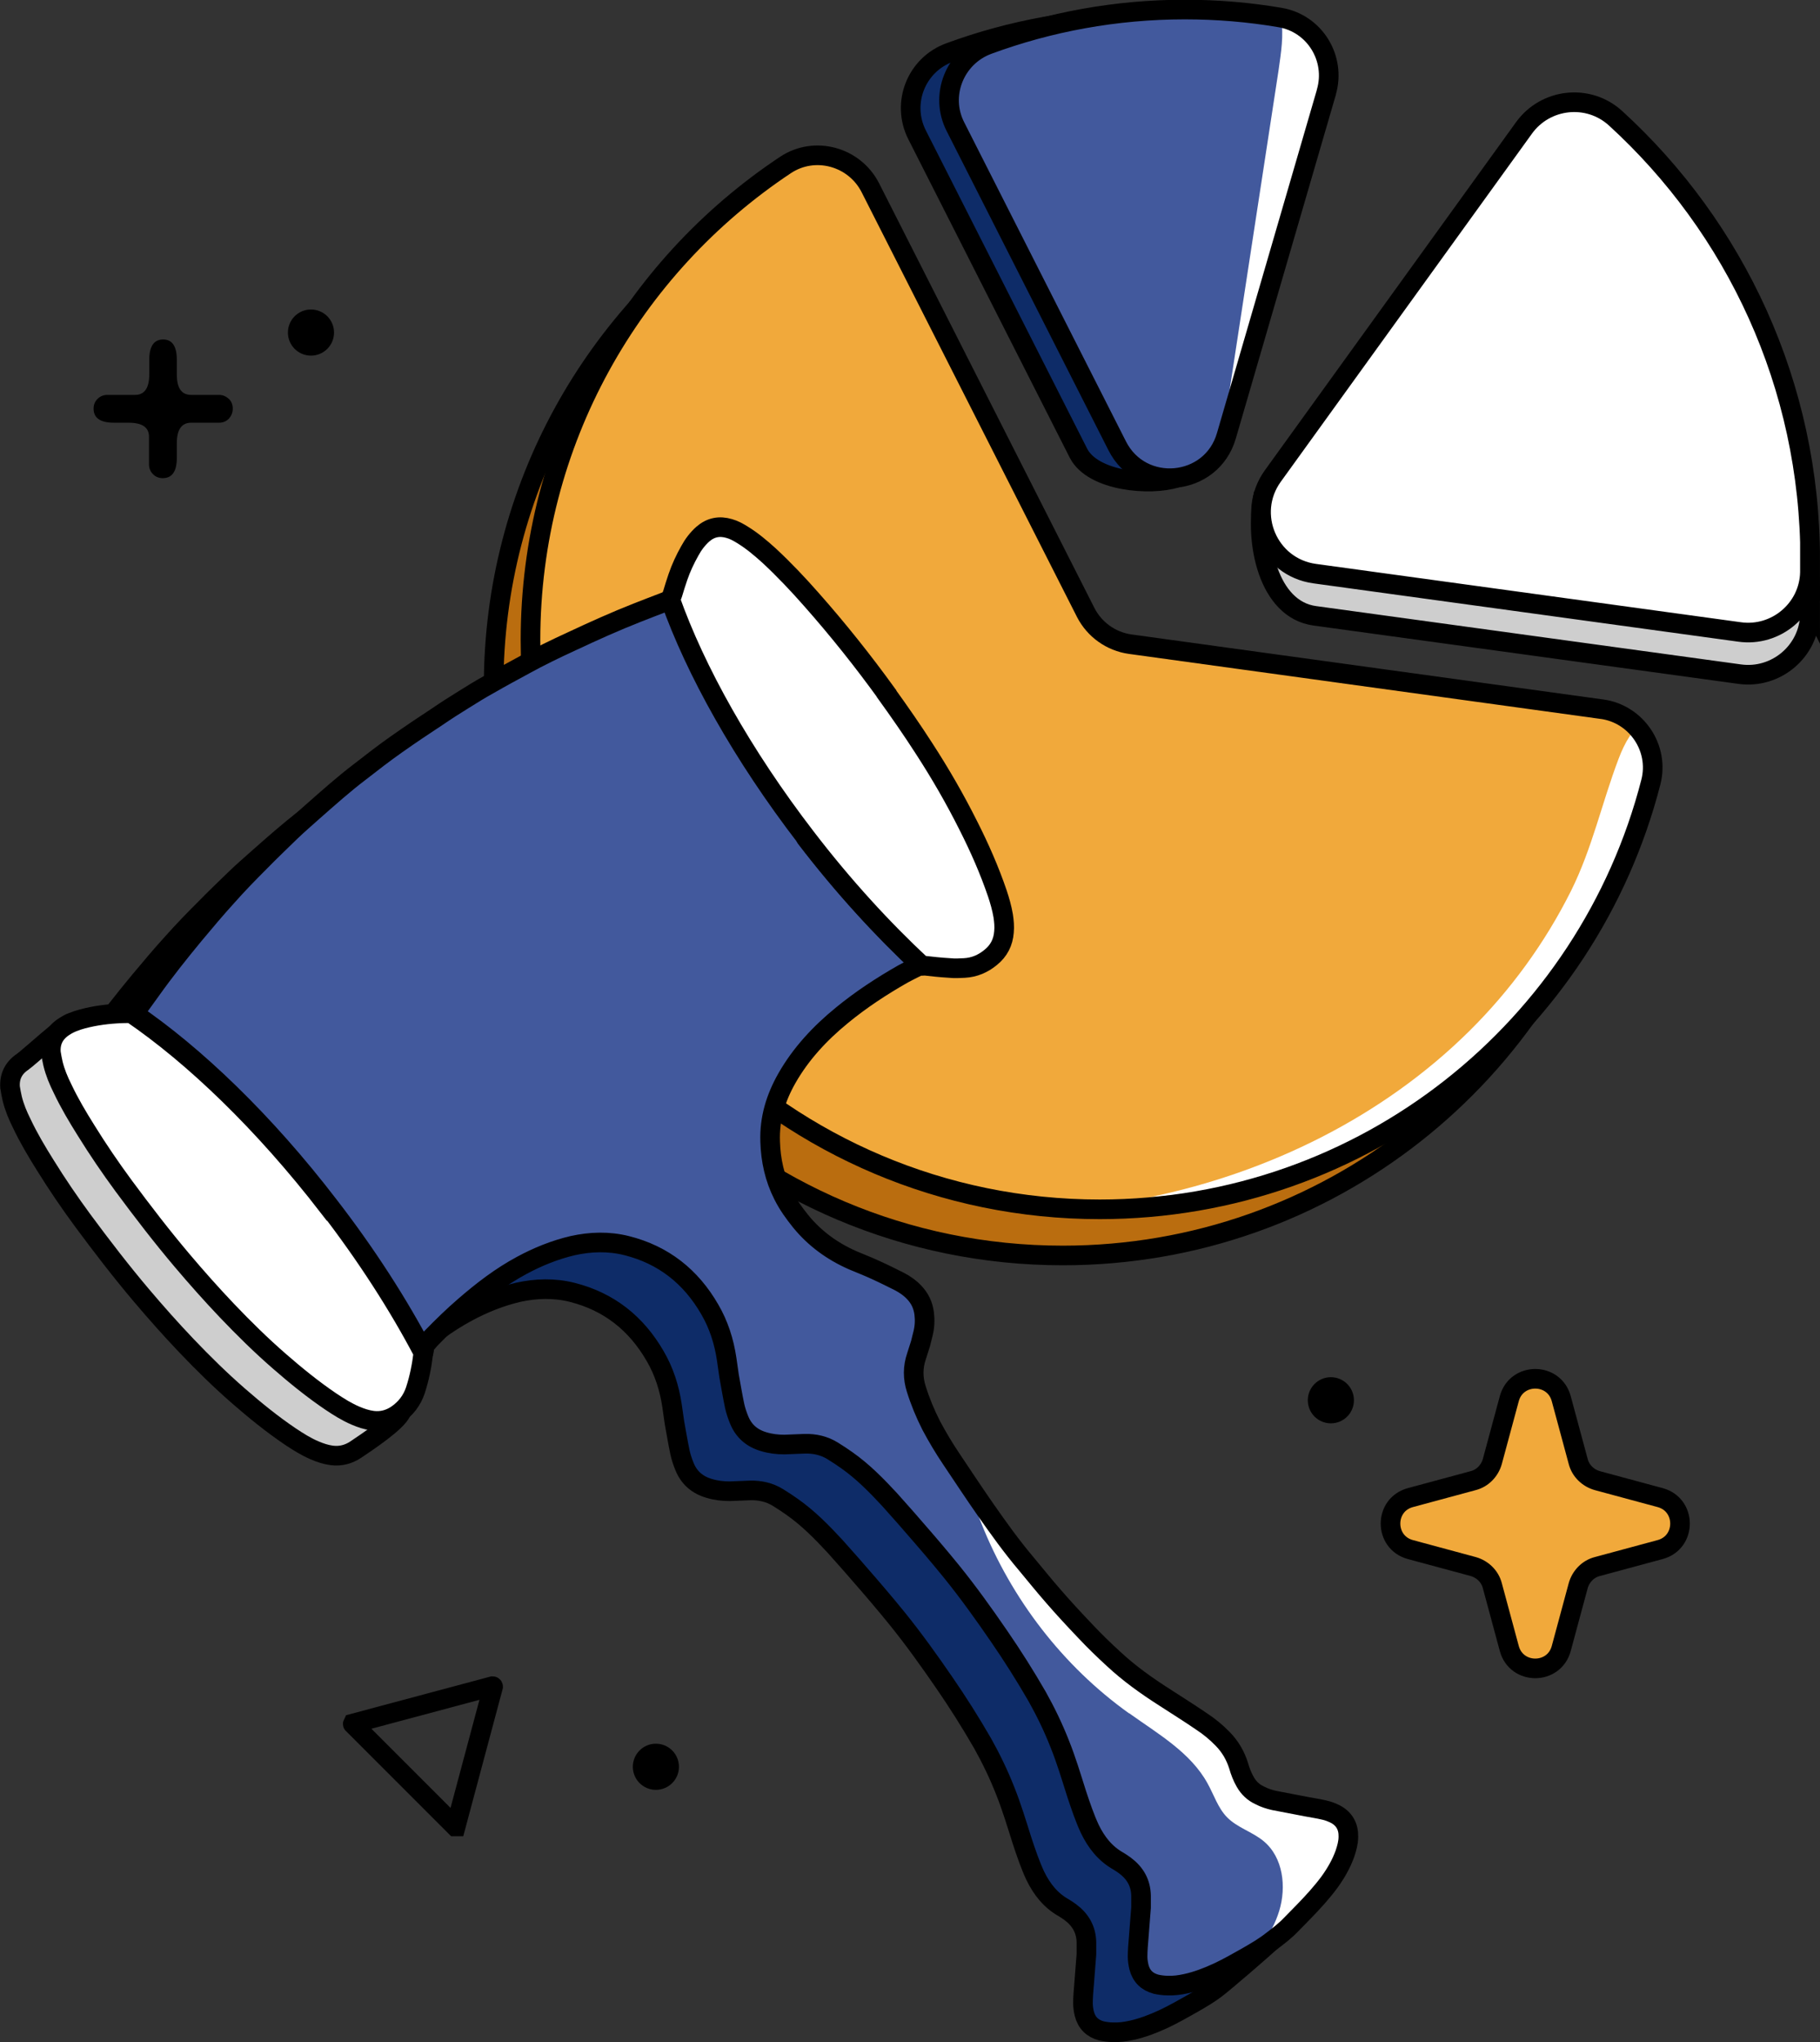
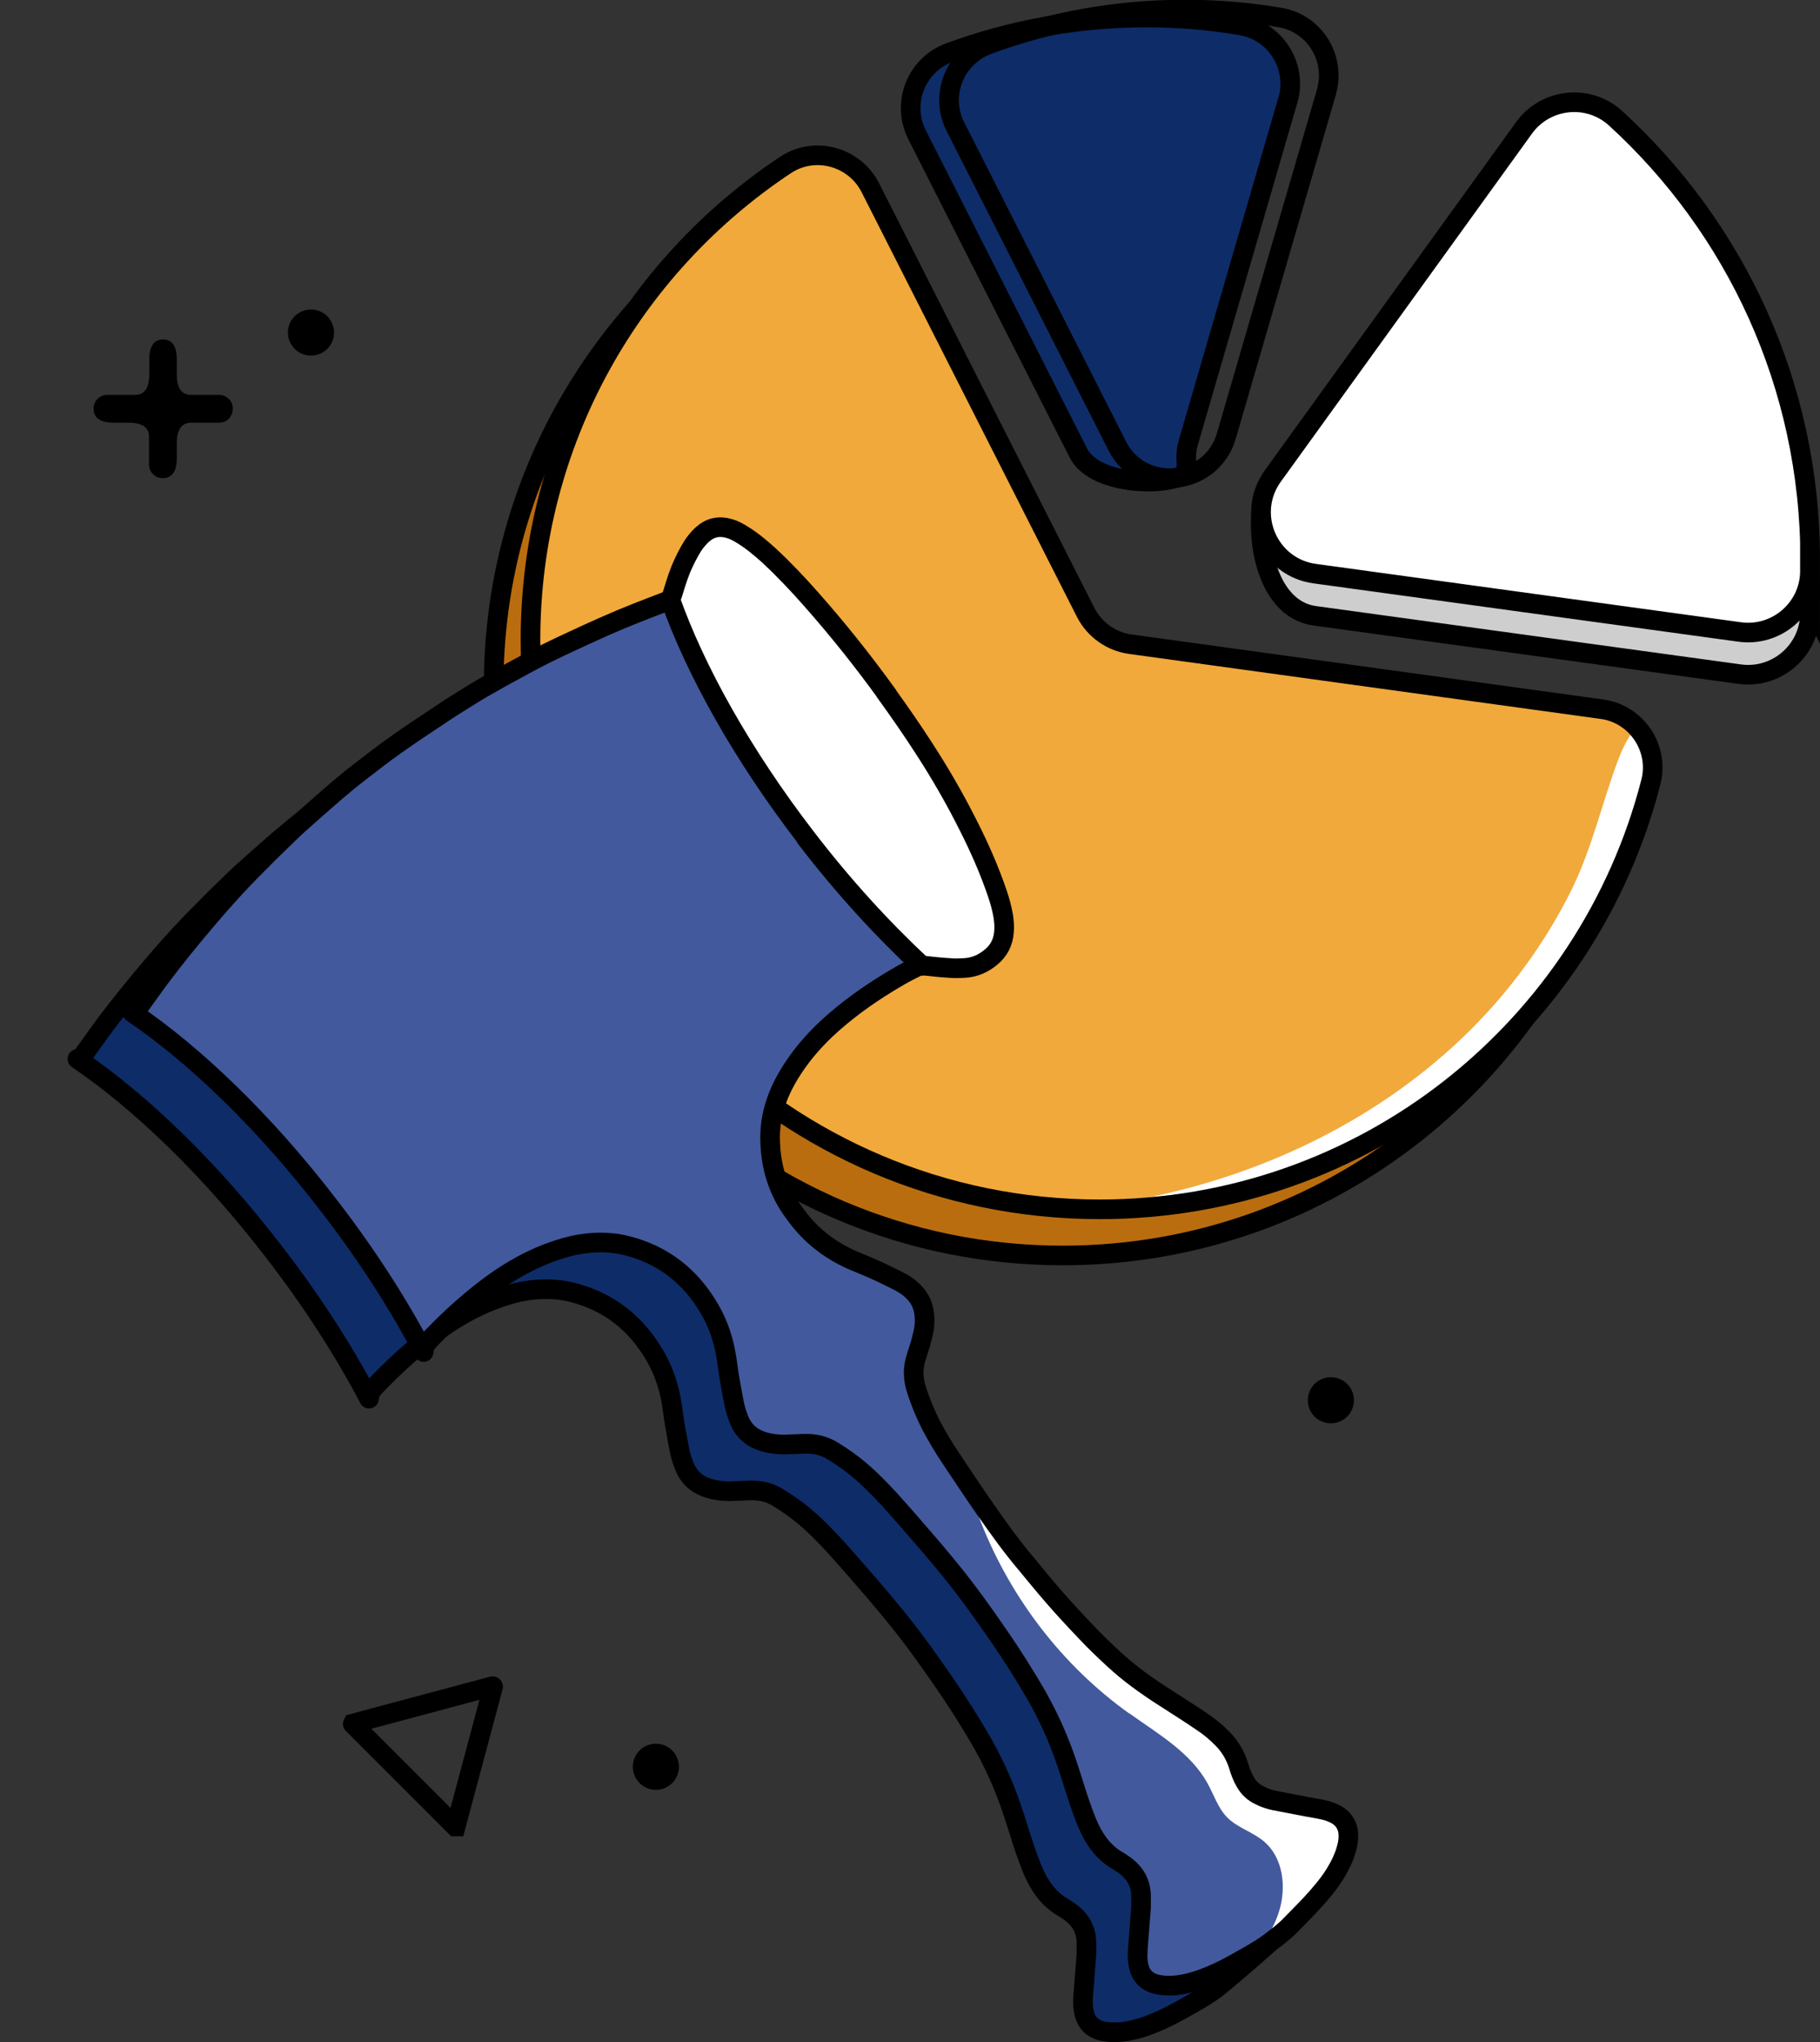
<svg xmlns="http://www.w3.org/2000/svg" id="Layer_2" data-name="Layer 2" viewBox="0 0 68.65 77">
  <rect x="0" y="0" width="68.65" height="77" fill="#333333" stroke="none" />
  <defs>
    <style>
      .cls-1, .cls-2, .cls-3, .cls-4, .cls-5, .cls-6, .cls-7, .cls-8 {
        stroke: #000;
        stroke-width: .74px;
      }

      .cls-1, .cls-9 {
        fill: #f1a93b;
      }

      .cls-1, .cls-4, .cls-6, .cls-7 {
        stroke-miterlimit: 10;
      }

      .cls-10, .cls-6 {
        fill: #fff;
      }

      .cls-2, .cls-3, .cls-5, .cls-8 {
        stroke-linecap: round;
        stroke-linejoin: round;
      }

      .cls-2, .cls-7 {
        fill: none;
      }

      .cls-3 {
        fill: #0e2c68;
      }

      .cls-11 {
        clip-path: url(#clippath-2);
      }

      .cls-4 {
        fill: #cecece;
      }

      .cls-12 {
        clip-path: url(#clippath-1);
      }

      .cls-5 {
        fill: #ba6d0f;
      }

      .cls-13 {
        clip-path: url(#clippath);
      }

      .cls-8, .cls-14 {
        fill: #42599d;
      }
    </style>
    <clipPath id="clippath">
      <path class="cls-1" d="m60.42,26.74c1.31.18,2.18,1.47,1.85,2.75-2.38,9.27-10.79,16.11-20.79,16.11-11.86,0-21.47-9.61-21.47-21.47,0-7.48,3.82-14.06,9.62-17.91,1.1-.73,2.6-.32,3.2.86l8.12,16.01c.33.65.96,1.1,1.68,1.2l17.78,2.45Z" />
    </clipPath>
    <clipPath id="clippath-1">
-       <path class="cls-8" d="m50.03,3.48l-3.77,12.95c-.56,1.94-3.21,2.18-4.12.38l-6.1-12.03c-.61-1.19-.02-2.64,1.23-3.1,2.31-.85,4.81-1.32,7.42-1.32,1.22,0,2.42.1,3.59.3,1.31.22,2.12,1.54,1.75,2.81Z" />
-     </clipPath>
+       </clipPath>
    <clipPath id="clippath-2">
      <path class="cls-8" d="m30.4,31.6c1.41,1.84,2.9,3.46,4.36,4.82-.05,0-.09,0-.14.02-.18.09-.37.18-.55.28-.81.46-1.59.97-2.32,1.57-.82.67-1.54,1.44-2.07,2.37-.42.74-.66,1.52-.63,2.38.02.71.17,1.39.49,2.02.18.36.41.68.66.99.53.65,1.19,1.13,1.96,1.47.28.12.57.23.85.36.31.14.61.29.91.44.21.11.4.24.56.41.22.23.34.49.38.8.03.25.02.49-.04.74-.03.13-.07.27-.1.4-.05.16-.1.32-.15.47-.14.41-.14.82-.01,1.23.15.48.34.94.57,1.39.23.43.48.85.75,1.25.43.64.85,1.28,1.29,1.91.49.7.99,1.4,1.55,2.06.34.41.68.83,1.03,1.23.39.45.8.89,1.21,1.32.33.35.67.68,1.03,1.01.6.56,1.26,1.03,1.95,1.47.46.3.93.59,1.38.9.29.19.56.41.81.67.28.29.47.62.59,1,.06.21.14.42.25.61.13.23.31.4.55.51.17.09.36.15.54.19.42.08.84.16,1.25.24.21.04.42.07.63.12.15.03.3.09.44.16.33.18.49.47.48.85,0,.22-.06.43-.13.64-.14.39-.35.75-.59,1.08-.29.39-.62.75-.96,1.1-.16.17-.33.33-.49.5-.22.23-.47.42-.72.61-.28.22-.59.4-.9.58-.37.21-.74.42-1.12.6-.39.18-.8.34-1.22.43-.23.05-.46.08-.69.07-.14,0-.29-.02-.43-.05-.34-.09-.56-.3-.65-.65-.03-.13-.05-.26-.05-.39,0-.23.02-.47.04-.7.03-.38.06-.77.09-1.15,0-.15,0-.3,0-.45-.01-.48-.22-.85-.61-1.14-.08-.06-.16-.11-.24-.16-.5-.28-.83-.7-1.08-1.21-.2-.43-.35-.88-.5-1.33-.2-.63-.39-1.27-.64-1.89-.24-.61-.53-1.21-.85-1.78-.45-.78-.93-1.54-1.44-2.28-.57-.83-1.15-1.64-1.78-2.42-.47-.58-.95-1.14-1.44-1.7-.29-.34-.6-.68-.9-1.02-.5-.54-1.01-1.06-1.62-1.49-.17-.12-.35-.24-.53-.35-.32-.2-.68-.28-1.06-.27-.25.01-.51.02-.76.03-.27,0-.53-.03-.79-.11-.44-.13-.75-.4-.92-.82-.07-.17-.13-.35-.17-.53-.08-.38-.14-.75-.21-1.13-.03-.21-.06-.42-.09-.63-.1-.67-.3-1.3-.64-1.88-.71-1.23-1.74-2.05-3.13-2.4-.68-.17-1.36-.15-2.04,0-.68.16-1.32.42-1.93.75-.78.42-1.47.95-2.14,1.53-.43.37-.84.77-1.24,1.18-.1.1-.19.21-.28.32,0,.08-.02.16-.03.23-.94-1.79-2.15-3.68-3.59-5.54-2.41-3.14-5.05-5.67-7.41-7.27.09,0,.15-.04.19-.11.17-.24.35-.48.52-.72.52-.73,1.07-1.42,1.64-2.11.41-.49.82-.98,1.25-1.45.39-.44.8-.86,1.22-1.28.38-.39.77-.76,1.16-1.14.27-.26.56-.51.84-.76.58-.51,1.16-1.03,1.78-1.5.45-.35.9-.7,1.37-1.03.51-.36,1.03-.71,1.55-1.05.32-.22.65-.43.99-.64.32-.2.64-.4.97-.58.43-.25.88-.49,1.32-.73.58-.32,1.18-.61,1.79-.89.81-.38,1.63-.75,2.47-1.08.35-.14.7-.27,1.06-.41.11-.04.17-.07.2-.11.95,2.69,2.72,5.86,5.12,8.98Z" />
    </clipPath>
  </defs>
  <g id="Layer_1-2" data-name="Layer 1">
    <g>
      <path class="cls-4" d="m68.27,22.68c0,.16,0,.33,0,.49-.03,1.39-1.28,2.44-2.65,2.25l-16.03-2.2c-1.75-.24-2.28-2.76-1.94-4.52l9.83-12.28c.81-1.13,2.43-1.31,3.46-.37,4.51,4.12,7.34,10.05,7.34,16.65Z" />
      <path class="cls-5" d="m59.03,28.48c1.31.18,2.18,1.47,1.85,2.75-2.38,9.27-10.79,16.11-20.79,16.11-11.86,0-21.47-9.61-21.47-21.47,0-7.48,3.82-14.06,9.62-17.91,1.1-.73,2.6-.32,3.2.86l8.12,16.01c.33.65.96,1.1,1.68,1.2l17.78,2.45Z" />
      <g>
        <path class="cls-9" d="m60.42,26.74c1.31.18,2.18,1.47,1.85,2.75-2.38,9.27-10.79,16.11-20.79,16.11-11.86,0-21.47-9.61-21.47-21.47,0-7.48,3.82-14.06,9.62-17.91,1.1-.73,2.6-.32,3.2.86l8.12,16.01c.33.65.96,1.1,1.68,1.2l17.78,2.45Z" />
        <g class="cls-13">
          <path class="cls-10" d="m55.41,38.89c-3.26,3.22-7.54,5.32-12.03,6.25,4-.34,7.97-.94,11.89-1.8,2.63-.57,5.28-1.28,7.6-2.64,2.32-1.36,4.32-3.47,5.02-6.07.86-3.17-.69-7.14-4.22-7.73-1.43-.24-2.14.44-2.62,1.72-.63,1.66-.99,3.36-1.79,4.97-.98,1.96-2.29,3.76-3.85,5.3Z" />
        </g>
        <path class="cls-7" d="m60.42,26.74c1.31.18,2.18,1.47,1.85,2.75-2.38,9.27-10.79,16.11-20.79,16.11-11.86,0-21.47-9.61-21.47-21.47,0-7.48,3.82-14.06,9.62-17.91,1.1-.73,2.6-.32,3.2.86l8.12,16.01c.33.65.96,1.1,1.68,1.2l17.78,2.45Z" />
      </g>
      <path class="cls-3" d="m48.58,3.77l-3.76,12.93c-.23.78.21,1.11-.45,1.32-.97.31-3.14.14-3.69-.93l-6.09-12.01c-.6-1.19-.03-2.64,1.23-3.1,2.31-.85,4.81-1.32,7.42-1.32,1.22,0,2.41.1,3.57.3,1.31.22,2.14,1.54,1.77,2.82Z" />
      <g>
-         <path class="cls-14" d="m50.03,3.48l-3.77,12.95c-.56,1.94-3.21,2.18-4.12.38l-6.1-12.03c-.61-1.19-.02-2.64,1.23-3.1,2.31-.85,4.81-1.32,7.42-1.32,1.22,0,2.42.1,3.59.3,1.31.22,2.12,1.54,1.75,2.81Z" />
        <g class="cls-12">
-           <path class="cls-10" d="m48.32.69c.11.64,0,1.29-.09,1.94-.82,5.35-1.64,10.71-2.46,16.06,2.11-3.81,3.96-7.77,5.51-11.83.56-1.48,1.1-3.07.73-4.61-.27-1.13-1.07-2.08-2.08-2.63-.35-.19-1.26-.67-1.68-.5-.77.33-.04.96.06,1.58Z" />
+           <path class="cls-10" d="m48.32.69Z" />
        </g>
        <path class="cls-2" d="m50.03,3.48l-3.77,12.95c-.56,1.94-3.21,2.18-4.12.38l-6.1-12.03c-.61-1.19-.02-2.64,1.23-3.1,2.31-.85,4.81-1.32,7.42-1.32,1.22,0,2.42.1,3.59.3,1.31.22,2.12,1.54,1.75,2.81Z" />
      </g>
      <path class="cls-6" d="m68.27,21.09c0,.16,0,.33,0,.49-.03,1.39-1.28,2.44-2.65,2.25l-16.03-2.2c-1.75-.24-2.61-2.25-1.58-3.68l9.47-13.12c.81-1.13,2.43-1.31,3.46-.37,4.51,4.12,7.34,10.05,7.34,16.65Z" />
-       <path class="cls-1" d="m62.62,58.43l-2.37.64c-.35.09-.62.37-.72.72l-.64,2.37c-.27,1-1.69,1-1.96,0l-.64-2.37c-.09-.35-.37-.62-.72-.72l-2.37-.64c-1-.27-1-1.69,0-1.96l2.37-.64c.35-.09.62-.37.72-.72l.64-2.37c.27-1,1.69-1,1.96,0l.64,2.37c.09.35.37.62.72.72l2.37.64c1,.27,1,1.69,0,1.96Z" />
      <path class="cls-7" d="m18.58,63.58l-5.27,1.41s-.01.02,0,.02l3.86,3.86s.02,0,.02,0l1.41-5.27s0-.02-.02-.02Z" />
      <path d="m6.15,12.8c.35,0,.52.26.52.77v.55c0,.52.18.77.54.77h1.05c.14,0,.26.05.37.15s.15.23.15.37-.05.27-.15.38c-.1.1-.22.15-.37.15h-1.05c-.36,0-.54.26-.54.77v.55c0,.52-.18.77-.53.77-.15,0-.27-.05-.37-.15s-.15-.23-.15-.37v-1.04c0-.36-.26-.53-.77-.53h-.55c-.52,0-.77-.18-.77-.53,0-.15.05-.27.15-.37s.23-.15.37-.15h1.05c.35,0,.53-.26.53-.77v-.55c0-.52.18-.77.53-.77Z" />
      <circle cx="11.73" cy="12.54" r=".87" />
      <circle cx="50.2" cy="52.8" r=".87" />
      <circle cx="24.74" cy="66.62" r=".87" />
-       <path class="cls-4" d="m10.83,46.78c1.44,1.87,2.65,3.75,3.59,5.54-.06.49.87.44.72.9-.13.39-1.38,1.21-1.72,1.44-.27.18-.57.26-.9.22-.23-.03-.44-.1-.65-.19-.33-.14-.63-.33-.93-.53-.68-.46-1.32-.98-1.94-1.52-.69-.6-1.34-1.24-1.97-1.9-.59-.62-1.15-1.25-1.7-1.9-.77-.91-1.5-1.86-2.21-2.82-.5-.68-.97-1.37-1.41-2.08-.32-.51-.63-1.03-.89-1.58-.15-.3-.28-.61-.36-.94-.03-.14-.06-.28-.08-.42-.03-.41.13-.73.47-.96.22-.15,1.59-1.41,1.84-1.47.49-.13-.15.97.36.96.12,0,.25-.01.37,0,0,0,0,0,0,0,2.36,1.61,4.99,4.14,7.41,7.27Z" />
      <path class="cls-3" d="m28.36,33.36c1.41,1.84,2.66,2.75,4.12,4.1-.05,0-.55.48-.6.5-.18.09-.23.12-.41.22-.81.46-1.03,1.26-1.75,1.85-.82.67-1.54,1.44-2.07,2.37-.42.74-.66,1.52-.63,2.38.02.71.17,1.39.49,2.02.18.36.41.68.66.99.53.65,1.19,1.13,1.96,1.47.28.12.57.23.85.36.31.14.61.29.91.44.21.11.4.24.56.41.22.23.34.49.38.8.03.25.02.49-.04.74-.03.13-.07.27-.1.4-.05.16-.1.32-.15.47-.14.41.21.23.33.64.15.48.51-.01.74.43.23.43,1.24.85,1.51,1.26.43.64.85,1.28,1.29,1.91.49.7.99,1.4,1.55,2.06.34.41.68.83,1.03,1.23.39.45.68,1.21,1.09,1.64.33.35.79.37,1.14.7.6.56-.01,2.57.67,3.02.46.3.93.59,1.38.9.29.19.56.41.81.67.28.29.47.62.59,1,.06.21.14.42.25.61.13.23.31.4.55.51.17.09.36.15.54.19.42.08.84.16,1.25.24.21.04.42.07.63.12.15.03.3.09.44.16.33.18.49.47.48.85,0,.22-.06.43-.13.64-.14.39-.35.75-.59,1.08-.29.39,1.26-.85.92-.5-.16.17-.9.78-1.06.95-.22.23-1.79,1.57-2.04,1.76-.28.22-.59.4-.9.58-.37.21-.74.42-1.12.6-.39.18-.8.34-1.22.43-.23.05-.46.08-.69.07-.14,0-.29-.02-.43-.05-.34-.09-.56-.3-.65-.65-.03-.13-.05-.26-.05-.39,0-.23.02-.47.04-.7.03-.38.06-.77.09-1.15,0-.15,0-.3,0-.45-.01-.48-.22-.85-.61-1.14-.08-.06-.16-.11-.24-.16-.5-.28-.83-.7-1.08-1.21-.2-.43-.35-.88-.5-1.33-.2-.63-.39-1.27-.64-1.89-.24-.61-.53-1.21-.85-1.78-.45-.78-.93-1.54-1.44-2.28-.57-.83-1.15-1.64-1.78-2.42-.47-.58-.95-1.14-1.44-1.7-.29-.34-.6-.68-.9-1.02-.5-.54-1.01-1.06-1.62-1.49-.17-.12-.35-.24-.53-.35-.32-.2-.68-.28-1.06-.27-.25.01-.51.02-.76.03-.27,0-.53-.03-.79-.11-.44-.13-.75-.4-.92-.82-.07-.17-.13-.35-.17-.53-.08-.38-.14-.75-.21-1.13-.03-.21-.06-.42-.09-.63-.1-.67-.3-1.3-.64-1.88-.71-1.23-1.74-2.05-3.13-2.4-.68-.17-1.36-.15-2.04,0-.68.16-1.32.42-1.93.75-.78.42-1.47.95-2.14,1.53-.43.37-.84.77-1.24,1.18-.1.1-.19.21-.28.32,0,.08-.02.16-.03.23-.94-1.79-2.15-3.68-3.59-5.54-2.41-3.14-5.05-5.67-7.41-7.27.09,0,.15-.04.19-.11.17-.24.35-.48.52-.72.52-.73,1.07-1.42,1.64-2.11.41-.49.82-.98,1.25-1.45.39-.44.8-.86,1.22-1.28.38-.39.77-.76,1.16-1.14.27-.26.56-.51.84-.76.58-.51,1.16-1.03,1.78-1.5.45-.35.9-.7,1.37-1.03.51-.36,1.03-.71,1.55-1.05.32-.22.65-.43.99-.64.32-.2.64-.4.97-.58.43-.25.88-.49,1.32-.73.58-.32,1.18-.61,1.79-.89.81-.38,1.63-.75,2.47-1.08.35-.14.7-.27,1.06-.41.11-.04.17-.07.2-.11.95,2.69,2.72,5.86,5.12,8.98Z" />
      <g>
        <path class="cls-14" d="m30.4,31.6c1.41,1.84,2.9,3.46,4.36,4.82-.05,0-.09,0-.14.02-.18.09-.37.18-.55.28-.81.46-1.59.97-2.32,1.57-.82.67-1.54,1.44-2.07,2.37-.42.74-.66,1.52-.63,2.38.02.71.17,1.39.49,2.02.18.36.41.68.66.99.53.65,1.19,1.13,1.96,1.47.28.12.57.23.85.36.31.14.61.29.91.44.21.11.4.24.56.41.22.23.34.49.38.8.03.25.02.49-.04.74-.03.13-.07.27-.1.4-.05.16-.1.32-.15.47-.14.41-.14.82-.01,1.23.15.48.34.94.57,1.39.23.43.48.85.75,1.25.43.64.85,1.28,1.29,1.91.49.7.99,1.4,1.55,2.06.34.41.68.83,1.03,1.23.39.45.8.89,1.21,1.32.33.35.67.68,1.03,1.01.6.56,1.26,1.03,1.95,1.47.46.3.93.59,1.38.9.29.19.56.41.81.67.28.29.47.62.59,1,.06.21.14.42.25.61.13.23.31.4.55.51.17.09.36.15.54.19.42.08.84.16,1.25.24.21.04.42.07.63.12.15.03.3.09.44.16.33.18.49.47.48.85,0,.22-.06.43-.13.64-.14.39-.35.75-.59,1.08-.29.39-.62.75-.96,1.1-.16.17-.33.33-.49.5-.22.23-.47.42-.72.61-.28.22-.59.4-.9.58-.37.21-.74.42-1.12.6-.39.18-.8.34-1.22.43-.23.05-.46.08-.69.07-.14,0-.29-.02-.43-.05-.34-.09-.56-.3-.65-.65-.03-.13-.05-.26-.05-.39,0-.23.02-.47.04-.7.03-.38.06-.77.09-1.15,0-.15,0-.3,0-.45-.01-.48-.22-.85-.61-1.14-.08-.06-.16-.11-.24-.16-.5-.28-.83-.7-1.08-1.21-.2-.43-.35-.88-.5-1.33-.2-.63-.39-1.27-.64-1.89-.24-.61-.53-1.21-.85-1.78-.45-.78-.93-1.54-1.44-2.28-.57-.83-1.15-1.64-1.78-2.42-.47-.58-.95-1.14-1.44-1.7-.29-.34-.6-.68-.9-1.02-.5-.54-1.01-1.06-1.62-1.49-.17-.12-.35-.24-.53-.35-.32-.2-.68-.28-1.06-.27-.25.01-.51.02-.76.03-.27,0-.53-.03-.79-.11-.44-.13-.75-.4-.92-.82-.07-.17-.13-.35-.17-.53-.08-.38-.14-.75-.21-1.13-.03-.21-.06-.42-.09-.63-.1-.67-.3-1.3-.64-1.88-.71-1.23-1.74-2.05-3.13-2.4-.68-.17-1.36-.15-2.04,0-.68.16-1.32.42-1.93.75-.78.42-1.47.95-2.14,1.53-.43.37-.84.77-1.24,1.18-.1.1-.19.21-.28.32,0,.08-.02.16-.03.23-.94-1.79-2.15-3.68-3.59-5.54-2.41-3.14-5.05-5.67-7.41-7.27.09,0,.15-.04.19-.11.17-.24.35-.48.52-.72.52-.73,1.07-1.42,1.64-2.11.41-.49.82-.98,1.25-1.45.39-.44.8-.86,1.22-1.28.38-.39.77-.76,1.16-1.14.27-.26.56-.51.84-.76.58-.51,1.16-1.03,1.78-1.5.45-.35.9-.7,1.37-1.03.51-.36,1.03-.71,1.55-1.05.32-.22.65-.43.99-.64.32-.2.64-.4.97-.58.43-.25.88-.49,1.32-.73.58-.32,1.18-.61,1.79-.89.81-.38,1.63-.75,2.47-1.08.35-.14.7-.27,1.06-.41.11-.04.17-.07.2-.11.95,2.69,2.72,5.86,5.12,8.98Z" />
        <g class="cls-11">
          <path class="cls-10" d="m42.59,64.6c1.09.78,2.32,1.48,2.96,2.65.24.43.39.92.73,1.27.39.4.96.55,1.39.91.73.61.86,1.72.58,2.63s-.91,1.67-1.52,2.4c2.57-1.4,4.95-3.16,7.02-5.23.64-.64,1.3-1.43,1.22-2.33-.07-.85-.76-1.49-1.4-2.04-1.87-1.62-3.75-3.25-5.62-4.87-1.65-1.43-3.32-2.88-5.22-3.97-1.35-.78-3.29-1.8-4.91-1.52-1.74.3-1.3,1.71-.8,2.95,1.13,2.84,3.07,5.37,5.56,7.15Z" />
        </g>
        <path class="cls-2" d="m30.4,31.6c1.41,1.84,2.9,3.46,4.36,4.82-.05,0-.09,0-.14.02-.18.09-.37.18-.55.28-.81.46-1.59.97-2.32,1.57-.82.67-1.54,1.44-2.07,2.37-.42.74-.66,1.52-.63,2.38.02.71.17,1.39.49,2.02.18.36.41.68.66.99.53.65,1.19,1.13,1.96,1.47.28.12.57.23.85.36.31.14.61.29.91.44.21.11.4.24.56.41.22.23.34.49.38.8.03.25.02.49-.04.74-.03.13-.07.27-.1.4-.05.16-.1.32-.15.47-.14.41-.14.82-.01,1.23.15.48.34.94.57,1.39.23.43.48.85.75,1.25.43.64.85,1.28,1.29,1.91.49.7.99,1.4,1.55,2.06.34.41.68.83,1.03,1.23.39.45.8.89,1.21,1.32.33.35.67.68,1.03,1.01.6.56,1.26,1.03,1.95,1.47.46.3.93.59,1.38.9.29.19.56.41.81.67.28.29.47.62.59,1,.06.21.14.42.25.61.13.23.31.4.55.51.17.09.36.15.54.19.42.08.84.16,1.25.24.21.04.42.07.63.12.15.03.3.09.44.16.33.18.49.47.48.85,0,.22-.06.43-.13.64-.14.39-.35.75-.59,1.08-.29.39-.62.75-.96,1.1-.16.17-.33.33-.49.5-.22.23-.47.42-.72.61-.28.22-.59.4-.9.58-.37.21-.74.42-1.12.6-.39.18-.8.34-1.22.43-.23.05-.46.08-.69.07-.14,0-.29-.02-.43-.05-.34-.09-.56-.3-.65-.65-.03-.13-.05-.26-.05-.39,0-.23.02-.47.04-.7.03-.38.06-.77.09-1.15,0-.15,0-.3,0-.45-.01-.48-.22-.85-.61-1.14-.08-.06-.16-.11-.24-.16-.5-.28-.83-.7-1.08-1.21-.2-.43-.35-.88-.5-1.33-.2-.63-.39-1.27-.64-1.89-.24-.61-.53-1.21-.85-1.78-.45-.78-.93-1.54-1.44-2.28-.57-.83-1.15-1.64-1.78-2.42-.47-.58-.95-1.14-1.44-1.7-.29-.34-.6-.68-.9-1.02-.5-.54-1.01-1.06-1.62-1.49-.17-.12-.35-.24-.53-.35-.32-.2-.68-.28-1.06-.27-.25.01-.51.02-.76.03-.27,0-.53-.03-.79-.11-.44-.13-.75-.4-.92-.82-.07-.17-.13-.35-.17-.53-.08-.38-.14-.75-.21-1.13-.03-.21-.06-.42-.09-.63-.1-.67-.3-1.3-.64-1.88-.71-1.23-1.74-2.05-3.13-2.4-.68-.17-1.36-.15-2.04,0-.68.16-1.32.42-1.93.75-.78.42-1.47.95-2.14,1.53-.43.37-.84.77-1.24,1.18-.1.1-.19.21-.28.32,0,.08-.02.16-.03.23-.94-1.79-2.15-3.68-3.59-5.54-2.41-3.14-5.05-5.67-7.41-7.27.09,0,.15-.04.19-.11.17-.24.35-.48.52-.72.52-.73,1.07-1.42,1.64-2.11.41-.49.82-.98,1.25-1.45.39-.44.8-.86,1.22-1.28.38-.39.77-.76,1.16-1.14.27-.26.56-.51.84-.76.58-.51,1.16-1.03,1.78-1.5.45-.35.9-.7,1.37-1.03.51-.36,1.03-.71,1.55-1.05.32-.22.65-.43.99-.64.32-.2.64-.4.97-.58.43-.25.88-.49,1.32-.73.58-.32,1.18-.61,1.79-.89.81-.38,1.63-.75,2.47-1.08.35-.14.7-.27,1.06-.41.11-.04.17-.07.2-.11.95,2.69,2.72,5.86,5.12,8.98Z" />
      </g>
-       <path class="cls-6" d="m12.38,45.47c1.44,1.87,2.65,3.75,3.59,5.54-.06.49-.15.95-.3,1.41-.13.39-.37.7-.71.93-.27.18-.57.26-.9.22-.23-.03-.44-.1-.65-.19-.33-.14-.63-.33-.93-.53-.68-.46-1.32-.98-1.94-1.52-.69-.6-1.34-1.24-1.97-1.9-.59-.62-1.15-1.25-1.7-1.9-.77-.91-1.5-1.86-2.21-2.82-.5-.68-.97-1.37-1.41-2.08-.32-.51-.63-1.03-.89-1.58-.15-.3-.28-.61-.36-.94-.03-.14-.06-.28-.08-.42-.03-.41.13-.73.47-.96.22-.15.46-.24.72-.31.49-.13.98-.19,1.48-.21.12,0,.25-.01.37,0,0,0,0,0,0,0,2.36,1.61,4.99,4.14,7.41,7.27Z" />
      <path class="cls-6" d="m33.44,26.16c.49.68.97,1.37,1.42,2.07.61.94,1.17,1.91,1.67,2.91.42.83.79,1.67,1.09,2.55.09.27.17.55.22.84.03.2.05.41.03.61-.03.39-.19.71-.5.96-.29.24-.62.38-.99.4-.18.01-.37.02-.56,0-.36-.02-.71-.06-1.06-.1-1.46-1.36-2.95-2.98-4.36-4.82-2.4-3.12-4.17-6.3-5.12-8.98.03-.04.05-.1.09-.21.06-.21.13-.42.2-.63.12-.35.27-.67.45-.99.13-.24.29-.45.49-.63.3-.26.63-.32,1-.21.18.05.34.14.5.24.36.22.69.5,1,.78.56.52,1.09,1.08,1.6,1.66,1,1.13,1.94,2.31,2.83,3.54Z" />
    </g>
  </g>
</svg>